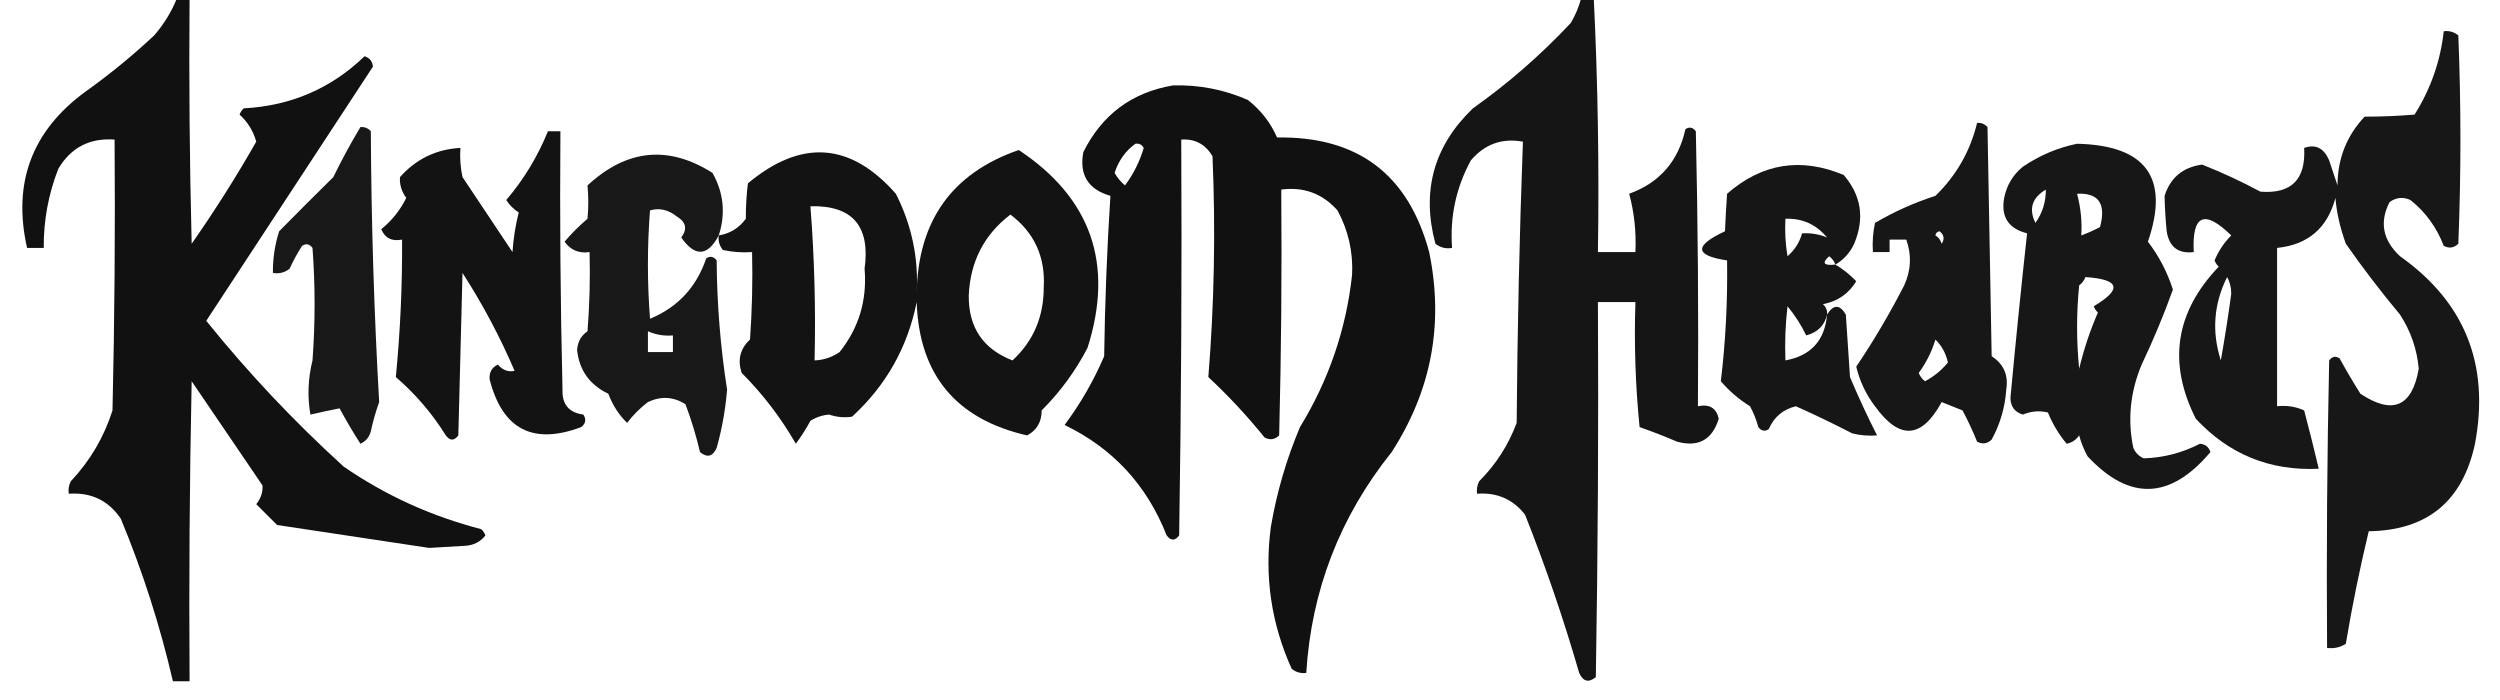
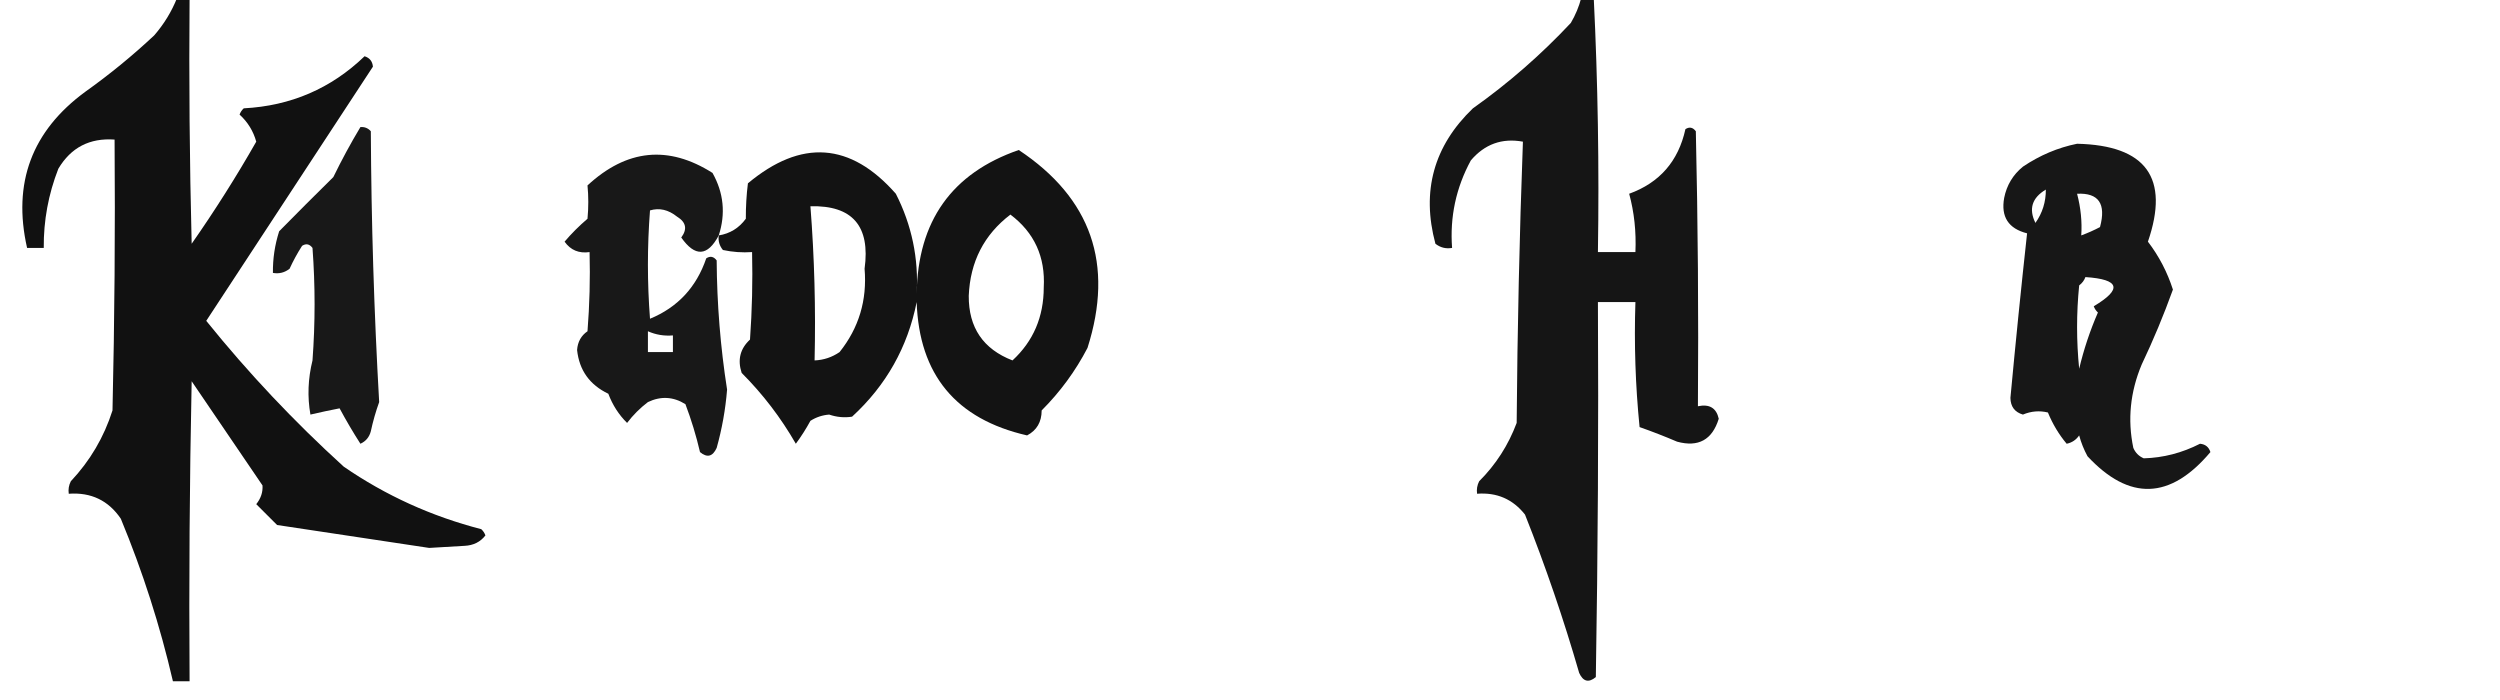
<svg xmlns="http://www.w3.org/2000/svg" version="1.1" width="600px" height="168px" style="shape-rendering:geometricPrecision; text-rendering:geometricPrecision; image-rendering:optimizeQuality; fill-rule:evenodd; clip-rule:evenodd">
  <g>
    <path style="opacity:0.933" fill="#000000" d="M 42.5,-0.5 C 43.5,-0.5 44.5,-0.5 45.5,-0.5C 45.333,19.169 45.5,38.836 46,58.5C 51.554,50.554 56.721,42.387 61.5,34C 60.793,31.457 59.46,29.291 57.5,27.5C 57.709,26.914 58.043,26.414 58.5,26C 69.795,25.408 79.462,21.242 87.5,13.5C 88.72,13.887 89.386,14.72 89.5,16C 76.173,36.317 62.839,56.65 49.5,77C 59.592,89.514 70.592,101.181 82.5,112C 92.555,118.915 103.555,123.915 115.5,127C 115.957,127.414 116.291,127.914 116.5,128.5C 115.286,130.069 113.619,130.902 111.5,131C 108.667,131.167 105.833,131.333 103,131.5C 90.826,129.663 78.66,127.83 66.5,126C 64.812,124.312 63.145,122.645 61.5,121C 62.615,119.607 63.115,118.107 63,116.5C 57.333,108.167 51.667,99.833 46,91.5C 45.5,115.498 45.333,139.498 45.5,163.5C 44.167,163.5 42.833,163.5 41.5,163.5C 38.417,150.172 34.25,137.172 29,124.5C 26.032,120.116 21.866,118.116 16.5,118.5C 16.351,117.448 16.517,116.448 17,115.5C 21.625,110.581 24.959,104.914 27,98.5C 27.5,76.836 27.667,55.169 27.5,33.5C 21.523,33.071 17.023,35.404 14,40.5C 11.611,46.612 10.444,52.945 10.5,59.5C 9.167,59.5 7.833,59.5 6.5,59.5C 2.97,43.92 7.637,31.42 20.5,22C 26.291,17.878 31.791,13.378 37,8.5C 39.346,5.806 41.18,2.806 42.5,-0.5 Z" />
  </g>
  <g>
    <path style="opacity:0.917" fill="#000000" d="M 379.5,-0.5 C 380.5,-0.5 381.5,-0.5 382.5,-0.5C 383.488,19.758 383.821,40.091 383.5,60.5C 386.5,60.5 389.5,60.5 392.5,60.5C 392.711,55.6 392.211,50.934 391,46.5C 398.308,43.854 402.808,38.688 404.5,31C 405.449,30.383 406.282,30.549 407,31.5C 407.5,53.498 407.667,75.498 407.5,97.5C 410.261,96.915 411.927,97.915 412.5,100.5C 410.939,105.561 407.606,107.395 402.5,106C 399.539,104.735 396.539,103.569 393.5,102.5C 392.501,92.522 392.168,82.522 392.5,72.5C 389.5,72.5 386.5,72.5 383.5,72.5C 383.667,102.502 383.5,132.502 383,162.5C 381.286,163.925 379.953,163.592 379,161.5C 375.279,148.615 370.946,135.949 366,123.5C 363.081,119.802 359.247,118.136 354.5,118.5C 354.351,117.448 354.517,116.448 355,115.5C 358.997,111.513 361.997,106.846 364,101.5C 364.172,78.927 364.672,56.427 365.5,34C 360.495,33.083 356.328,34.583 353,38.5C 349.445,45.053 347.945,52.053 348.5,59.5C 347.022,59.762 345.689,59.429 344.5,58.5C 341.104,45.859 344.104,35.026 353.5,26C 361.988,19.992 369.822,13.159 377,5.5C 378.122,3.593 378.955,1.593 379.5,-0.5 Z" />
  </g>
  <g>
-     <path style="opacity:0.907" fill="#000000" d="M 586.5,7.5 C 587.822,7.33 588.989,7.663 590,8.5C 590.667,25.167 590.667,41.833 590,58.5C 588.951,59.517 587.784,59.684 586.5,59C 584.787,54.548 582.121,50.881 578.5,48C 576.741,47.203 575.074,47.369 573.5,48.5C 571.023,53.293 571.856,57.627 576,61.5C 591.565,72.502 597.565,87.502 594,106.5C 591.037,120.302 582.537,127.302 568.5,127.5C 566.349,136.42 564.516,145.42 563,154.5C 561.644,155.38 560.144,155.714 558.5,155.5C 558.333,132.498 558.5,109.498 559,86.5C 559.718,85.549 560.551,85.383 561.5,86C 563.07,88.862 564.737,91.695 566.5,94.5C 574.24,99.629 578.907,97.629 580.5,88.5C 580.074,83.795 578.574,79.462 576,75.5C 571.424,70.013 567.091,64.347 563,58.5C 561.608,54.631 560.775,50.964 560.5,47.5C 558.595,54.739 553.929,58.739 546.5,59.5C 546.5,72.167 546.5,84.833 546.5,97.5C 548.792,97.244 550.959,97.577 553,98.5C 554.232,103.166 555.399,107.833 556.5,112.5C 544.781,113.055 534.948,109.055 527,100.5C 520.221,87.098 522.054,74.931 532.5,64C 532.043,63.586 531.709,63.086 531.5,62.5C 532.441,60.228 533.774,58.228 535.5,56.5C 529.045,50.195 526.045,51.528 526.5,60.5C 522.776,60.95 520.609,59.283 520,55.5C 519.712,52.47 519.545,49.636 519.5,47C 520.897,42.628 523.897,40.128 528.5,39.5C 533.287,41.393 537.953,43.56 542.5,46C 549.923,46.578 553.423,43.078 553,35.5C 555.737,34.532 557.737,35.532 559,38.5C 559.667,40.5 560.333,42.5 561,44.5C 561.017,38.109 563.184,32.609 567.5,28C 571.567,27.997 575.567,27.83 579.5,27.5C 583.372,21.33 585.706,14.663 586.5,7.5 Z M 534.5,66.5 C 535.156,67.622 535.489,68.955 535.5,70.5C 534.775,75.85 533.942,81.183 533,86.5C 530.788,79.62 531.288,72.954 534.5,66.5 Z" />
-   </g>
+     </g>
  <g>
-     <path style="opacity:0.933" fill="#000000" d="M 281.5,20.5 C 287.771,20.321 293.771,21.488 299.5,24C 302.598,26.428 304.931,29.428 306.5,33C 325.838,32.674 338.005,41.84 343,60.5C 346.56,77.7 343.56,93.7 334,108.5C 321.579,124.008 314.746,141.675 313.5,161.5C 312.178,161.67 311.011,161.337 310,160.5C 305.101,149.668 303.435,138.334 305,126.5C 306.403,118.222 308.736,110.222 312,102.5C 318.898,91.218 323.065,79.051 324.5,66C 324.78,60.507 323.613,55.34 321,50.5C 317.4,46.452 312.9,44.785 307.5,45.5C 307.667,65.169 307.5,84.836 307,104.5C 305.951,105.517 304.784,105.684 303.5,105C 299.311,99.813 294.811,94.98 290,90.5C 291.426,72.898 291.759,55.231 291,37.5C 289.285,34.603 286.785,33.269 283.5,33.5C 283.667,65.168 283.5,96.835 283,128.5C 282,129.833 281,129.833 280,128.5C 275.235,116.406 267.069,107.573 255.5,102C 259.305,96.892 262.472,91.392 265,85.5C 265.177,72.591 265.677,59.758 266.5,47C 261.147,45.46 258.981,41.96 260,36.5C 264.492,27.501 271.658,22.167 281.5,20.5 Z M 272.5,34.5 C 273.376,34.369 274.043,34.703 274.5,35.5C 273.527,38.779 272.027,41.779 270,44.5C 268.978,43.646 268.145,42.646 267.5,41.5C 268.466,38.531 270.133,36.198 272.5,34.5 Z" />
-   </g>
+     </g>
  <g>
-     <path style="opacity:0.909" fill="#000000" d="M 474.5,29.5 C 475.496,29.414 476.329,29.748 477,30.5C 477.333,48.833 477.667,67.167 478,85.5C 480.896,87.376 482.062,90.043 481.5,93.5C 481.217,97.739 480.05,101.739 478,105.5C 476.951,106.517 475.784,106.684 474.5,106C 473.478,103.455 472.312,100.955 471,98.5C 469.333,97.833 467.667,97.167 466,96.5C 461.19,105.327 455.856,105.66 450,97.5C 447.834,94.667 446.334,91.5 445.5,88C 449.718,81.731 453.551,75.231 457,68.5C 458.664,64.87 458.83,61.203 457.5,57.5C 456.167,57.5 454.833,57.5 453.5,57.5C 453.5,58.5 453.5,59.5 453.5,60.5C 452.167,60.5 450.833,60.5 449.5,60.5C 449.337,58.143 449.503,55.81 450,53.5C 454.561,50.812 459.394,48.645 464.5,47C 469.522,42.123 472.855,36.289 474.5,29.5 Z M 464.5,56.5 C 464.56,55.957 464.893,55.624 465.5,55.5C 466.583,56.365 466.749,57.365 466,58.5C 465.722,57.584 465.222,56.917 464.5,56.5 Z M 464.5,81.5 C 466.011,82.957 467.011,84.791 467.5,87C 465.957,88.878 464.124,90.378 462,91.5C 461.308,90.975 460.808,90.308 460.5,89.5C 462.297,87.045 463.63,84.378 464.5,81.5 Z" />
-   </g>
+     </g>
  <g>
    <path style="opacity:0.906" fill="#000000" d="M 86.5,30.5 C 87.496,30.414 88.329,30.748 89,31.5C 89.108,53.277 89.775,74.944 91,96.5C 90.178,98.788 89.511,101.122 89,103.5C 88.632,104.91 87.799,105.91 86.5,106.5C 84.747,103.772 83.08,100.939 81.5,98C 79.243,98.437 76.91,98.937 74.5,99.5C 73.748,95.21 73.914,90.877 75,86.5C 75.667,77.5 75.667,68.5 75,59.5C 74.282,58.549 73.449,58.383 72.5,59C 71.373,60.753 70.373,62.587 69.5,64.5C 68.311,65.429 66.978,65.762 65.5,65.5C 65.457,62.09 65.957,58.757 67,55.5C 71.248,51.184 75.581,46.85 80,42.5C 82.027,38.337 84.194,34.337 86.5,30.5 Z" />
  </g>
  <g>
-     <path style="opacity:0.922" fill="#000000" d="M 131.5,31.5 C 132.5,31.5 133.5,31.5 134.5,31.5C 134.333,52.169 134.5,72.836 135,93.5C 134.868,97.033 136.535,99.033 140,99.5C 140.749,100.635 140.583,101.635 139.5,102.5C 127.893,106.863 120.559,103.03 117.5,91C 117.388,89.338 118.054,88.171 119.5,87.5C 120.62,88.833 121.953,89.333 123.5,89C 119.985,80.802 115.818,72.968 111,65.5C 110.667,78.5 110.333,91.5 110,104.5C 109,105.833 108,105.833 107,104.5C 103.69,99.194 99.69,94.527 95,90.5C 96.066,79.569 96.566,68.569 96.5,57.5C 94.052,57.99 92.385,57.157 91.5,55C 94.045,52.953 96.045,50.453 97.5,47.5C 96.359,45.922 95.859,44.255 96,42.5C 99.877,38.144 104.711,35.811 110.5,35.5C 110.337,37.857 110.503,40.19 111,42.5C 115,48.5 119,54.5 123,60.5C 123.212,57.242 123.712,54.076 124.5,51C 123.272,50.221 122.272,49.221 121.5,48C 125.731,43.038 129.064,37.538 131.5,31.5 Z" />
-   </g>
+     </g>
  <g>
    <path style="opacity:0.91" fill="#000000" d="M 498.5,34.5 C 515.089,34.879 520.756,42.712 515.5,58C 518.153,61.471 520.153,65.304 521.5,69.5C 519.287,75.644 516.787,81.644 514,87.5C 511.248,94.066 510.581,100.732 512,107.5C 512.5,108.667 513.333,109.5 514.5,110C 519.199,109.866 523.699,108.7 528,106.5C 529.28,106.613 530.113,107.28 530.5,108.5C 520.862,119.944 511.028,120.278 501,109.5C 500.138,107.913 499.471,106.246 499,104.5C 498.261,105.574 497.261,106.241 496,106.5C 494.136,104.277 492.636,101.777 491.5,99C 489.473,98.502 487.473,98.669 485.5,99.5C 483.539,98.921 482.539,97.587 482.5,95.5C 483.74,82.189 485.073,69.022 486.5,56C 482.017,54.866 480.184,52.033 481,47.5C 481.606,44.452 483.106,41.952 485.5,40C 489.561,37.266 493.894,35.432 498.5,34.5 Z M 488.5,53.5 C 486.842,50.145 487.675,47.479 491,45.5C 491.022,48.45 490.189,51.117 488.5,53.5 Z M 498.5,46.5 C 503.68,46.239 505.514,48.905 504,54.5C 502.559,55.26 501.059,55.926 499.5,56.5C 499.723,53.246 499.389,49.913 498.5,46.5 Z M 500.5,66.5 C 508.754,67.045 509.42,69.378 502.5,73.5C 502.709,74.086 503.043,74.586 503.5,75C 501.61,79.336 500.11,83.836 499,88.5C 498.333,81.833 498.333,75.167 499,68.5C 499.717,67.956 500.217,67.289 500.5,66.5 Z" />
  </g>
  <g>
    <path style="opacity:0.923" fill="#000000" d="M 172.5,56.5 C 175.195,56.067 177.362,54.734 179,52.5C 178.989,49.563 179.155,46.73 179.5,44C 192.3,33.315 204.134,34.148 215,46.5C 218.827,54.005 220.494,62.005 220,70.5C 220.263,53.067 228.43,41.567 244.5,36C 261.911,47.562 267.411,63.395 261,83.5C 258.106,89.062 254.439,94.062 250,98.5C 249.994,101.275 248.827,103.275 246.5,104.5C 229.418,100.59 220.585,89.924 220,72.5C 217.828,83.344 212.661,92.51 204.5,100C 202.674,100.292 200.841,100.125 199,99.5C 197.373,99.625 195.873,100.125 194.5,101C 193.458,102.918 192.292,104.751 191,106.5C 187.41,100.246 183.077,94.58 178,89.5C 176.965,86.351 177.632,83.684 180,81.5C 180.5,74.508 180.666,67.508 180.5,60.5C 178.143,60.663 175.81,60.497 173.5,60C 172.663,58.989 172.33,57.822 172.5,56.5 Z M 194.5,49.5 C 204.575,49.246 208.908,54.246 207.5,64.5C 208.133,72.032 206.133,78.699 201.5,84.5C 199.677,85.747 197.677,86.414 195.5,86.5C 195.794,74.117 195.46,61.783 194.5,49.5 Z M 242.5,51.5 C 248.242,55.823 250.908,61.656 250.5,69C 250.493,76.057 247.993,81.891 243,86.5C 235.956,83.781 232.456,78.614 232.5,71C 232.835,62.827 236.168,56.327 242.5,51.5 Z" />
  </g>
  <g>
    <path style="opacity:0.904" fill="#000000" d="M 172.5,56.5 C 169.813,61.558 166.813,61.724 163.5,57C 165.002,54.994 164.669,53.328 162.5,52C 160.409,50.325 158.242,49.825 156,50.5C 155.333,59.167 155.333,67.833 156,76.5C 162.64,73.766 167.14,68.932 169.5,62C 170.449,61.383 171.282,61.549 172,62.5C 172.068,72.924 172.901,83.257 174.5,93.5C 174.118,98.246 173.284,102.912 172,107.5C 171.047,109.592 169.714,109.925 168,108.5C 167.082,104.563 165.915,100.73 164.5,97C 161.604,95.189 158.604,95.022 155.5,96.5C 153.614,97.93 151.947,99.597 150.5,101.5C 148.515,99.543 147.015,97.21 146,94.5C 141.521,92.363 139.021,88.863 138.5,84C 138.641,82.045 139.474,80.545 141,79.5C 141.5,73.175 141.666,66.842 141.5,60.5C 138.944,60.868 136.944,60.035 135.5,58C 137.131,56.074 138.965,54.24 141,52.5C 141.253,49.8 141.253,47.133 141,44.5C 150.416,35.791 160.416,34.791 171,41.5C 173.687,46.285 174.187,51.285 172.5,56.5 Z M 155.5,79.5 C 157.379,80.341 159.379,80.675 161.5,80.5C 161.5,81.833 161.5,83.167 161.5,84.5C 159.5,84.5 157.5,84.5 155.5,84.5C 155.5,82.833 155.5,81.167 155.5,79.5 Z" />
  </g>
  <g>
-     <path style="opacity:0.912" fill="#000000" d="M 440.5,63.5 C 442.319,64.585 443.985,65.918 445.5,67.5C 443.674,70.505 441.007,72.339 437.5,73C 438.252,73.671 438.586,74.504 438.5,75.5C 440.039,73.018 441.539,73.018 443,75.5C 443.333,80.5 443.667,85.5 444,90.5C 446.036,95.326 448.203,99.993 450.5,104.5C 448.473,104.662 446.473,104.495 444.5,104C 440.03,101.681 435.53,99.514 431,97.5C 427.914,98.253 425.748,100.086 424.5,103C 423.551,103.617 422.718,103.451 422,102.5C 421.529,100.754 420.862,99.087 420,97.5C 417.372,95.874 415.039,93.874 413,91.5C 414.14,82.006 414.64,72.34 414.5,62.5C 406.684,61.324 406.518,58.991 414,55.5C 414.123,52.386 414.29,49.386 414.5,46.5C 422.881,39.189 432.214,37.689 442.5,42C 446.722,46.937 447.556,52.437 445,58.5C 444.004,60.66 442.504,62.327 440.5,63.5 Z M 428.5,52.5 C 432.536,52.353 435.869,53.853 438.5,57C 436.655,56.217 434.655,55.884 432.5,56C 431.884,58.178 430.717,60.012 429,61.5C 428.502,58.518 428.335,55.518 428.5,52.5 Z M 440.5,63.5 C 437.664,63.798 437.164,63.131 439,61.5C 439.717,62.044 440.217,62.711 440.5,63.5 Z M 438.5,75.5 C 437.961,81.705 434.628,85.372 428.5,86.5C 428.334,82.154 428.501,77.821 429,73.5C 430.774,75.651 432.274,77.984 433.5,80.5C 436.246,79.755 437.912,78.088 438.5,75.5 Z" />
-   </g>
+     </g>
</svg>